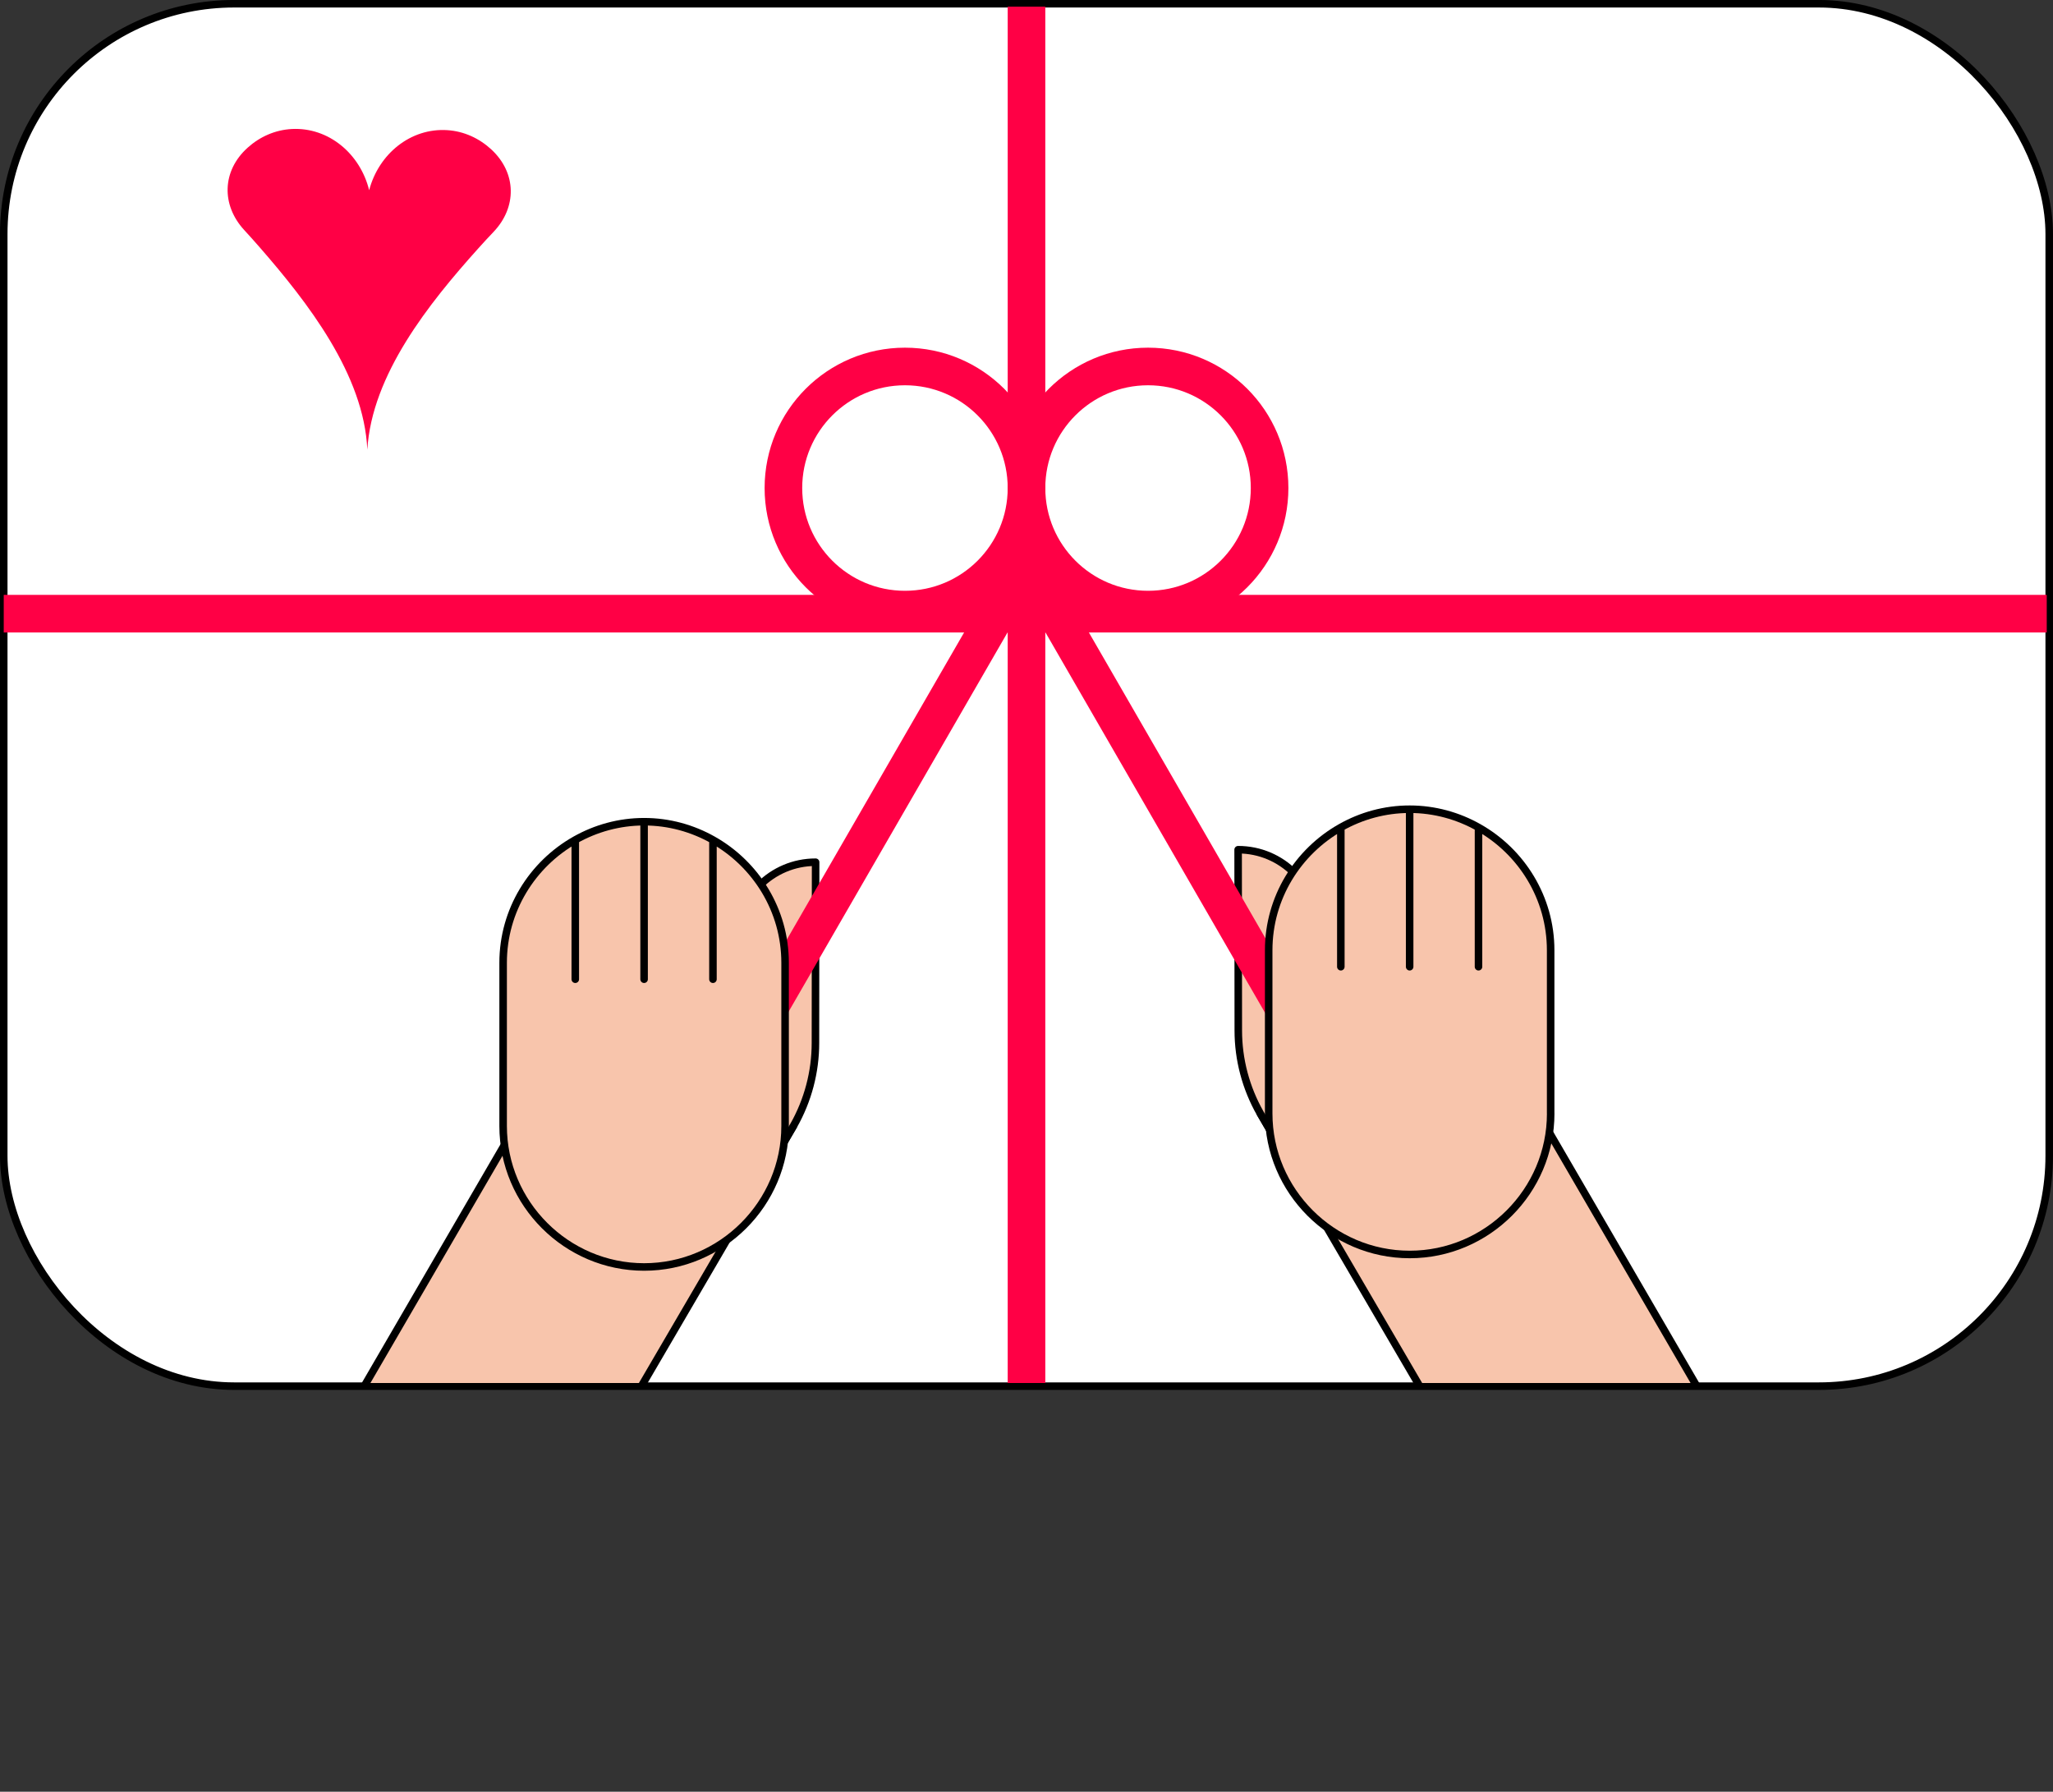
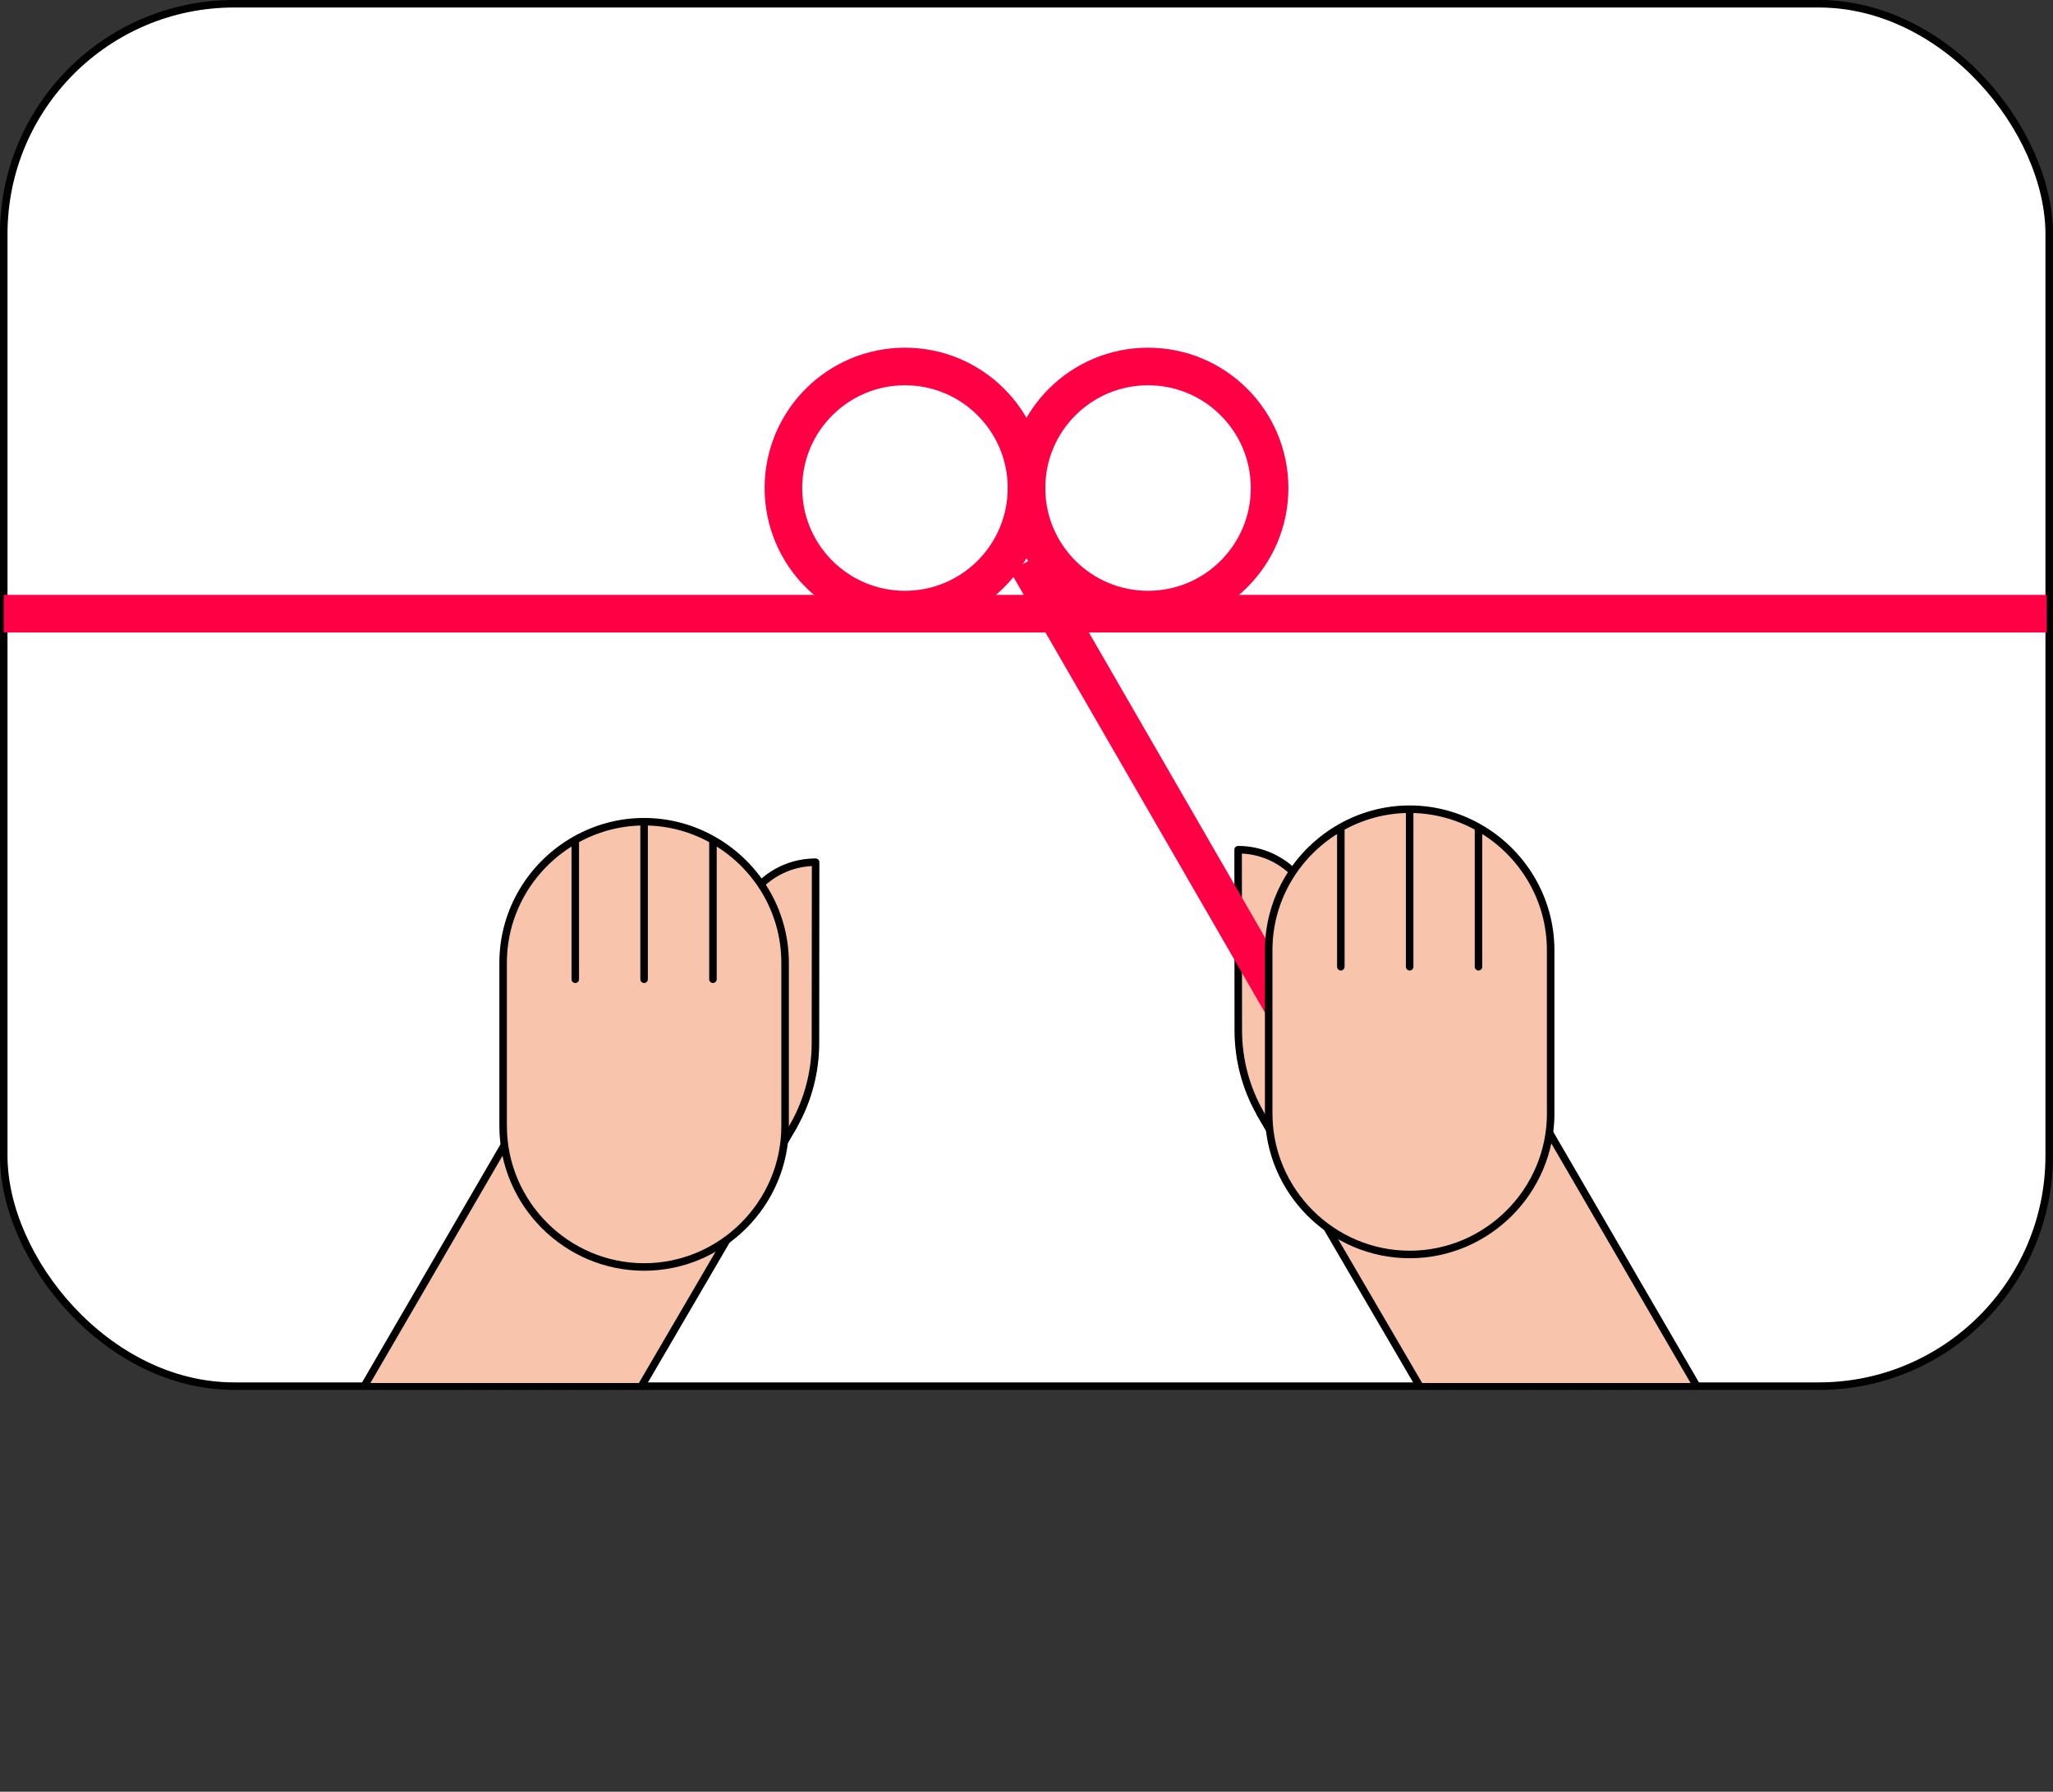
<svg xmlns="http://www.w3.org/2000/svg" id="Layer_2" viewBox="0 0 499.12 435.56">
  <rect x="0" y="0" width="499.12" height="435.56" fill="#333333" stroke="none" />
  <defs>
    <style>.cls-1{fill:#f8c5ac;}.cls-1,.cls-2{stroke:#000;stroke-linecap:round;stroke-linejoin:round;stroke-width:1.83px;}.cls-3{fill:#ff0045;}.cls-4,.cls-5{fill:none;}.cls-2{fill:#fff;}.cls-5{stroke:#ff0045;stroke-miterlimit:10;stroke-width:9.14px;}.cls-6{clip-path:url(#clippath);}</style>
    <clipPath id="clippath">
      <path class="cls-4" d="M442.2,336.21H56.92c-30.93.76-56.01-24.31-56.01-55.25V56.92C.91,25.99,25.99.91,56.92,1.62h385.27c30.93-.7,56.01,24.37,56.01,55.31v224.04c0,30.93-25.08,56.01-56.01,55.25Z" />
    </clipPath>
  </defs>
  <g id="design">
    <rect class="cls-2" x=".91" y=".91" width="497.29" height="336.06" rx="56.01" ry="56.01" />
-     <path class="cls-3" d="M60.2,35.91c2.96-2.67,6.7-4.34,10.77-4.55,8.93-.45,16.59,6.01,18.78,14.88,2.32-8.83,10.08-15.18,19-14.6,4.07.26,7.79,2,10.71,4.7,6.17,5.73,6.22,14.05.53,20.03-1.15,1.2-2.42,2.57-3.77,4.08-11.9,13.25-25.83,30.63-26.92,48.87-.82-18.25-14.5-35.83-26.21-49.25-1.33-1.53-2.58-2.91-3.71-4.14-5.6-6.07-5.44-14.39.82-20.02Z" />
    <g class="cls-6">
      <path class="cls-1" d="M177.68,261.37l1.35-32.51c0-10.64,8.62-19.26,19.26-19.26l-.04,43.94c0,7.06-1.84,14-5.33,20.14l-7.64,13.08-7.6-25.39Z" />
      <path class="cls-1" d="M321.62,258.33l43.81-2.35,76.78,132.08c8.01,13.88,3.26,31.63-10.62,39.65-13.88,8.01-31.63,3.26-39.65-10.62l-85.55-146.45" />
      <path class="cls-1" d="M321.62,258.33l-1.35-32.51c0-10.64-8.62-19.26-19.26-19.26l.04,43.94c0,7.06,1.84,14,5.33,20.14l7.64,13.08,7.6-25.39Z" />
      <line class="cls-5" x1="497.6" y1="149.18" x2=".91" y2="149.18" />
-       <line class="cls-5" x1="249.56" y1=".91" x2="249.56" y2="336.97" />
      <circle class="cls-5" cx="220.01" cy="118.64" r="29.55" />
-       <line class="cls-5" x1="249.56" y1="136.62" x2="158.95" y2="293.56" />
      <circle class="cls-5" cx="279.11" cy="118.64" r="29.55" />
      <line class="cls-5" x1="249.56" y1="136.62" x2="340.17" y2="293.56" />
      <path class="cls-1" d="M376.99,270.68v-39.68c0-12.78-7.1-23.97-17.54-29.86v33.87s0-33.87,0-33.87c-4.96-2.8-10.67-4.42-16.74-4.42h0c-6.07,0-11.77,1.62-16.73,4.42v33.87s0-33.87,0-33.87c-10.44,5.89-17.54,17.08-17.54,29.86v39.68c0,18.85,15.43,34.28,34.28,34.28h0c18.85,0,34.28-15.42,34.28-34.28ZM342.71,197.07v37.94s0-37.94,0-37.94Z" />
      <path class="cls-1" d="M177.68,261.37l-43.81-2.35-76.78,132.08c-8.01,13.88-3.26,31.63,10.62,39.65,13.88,8.01,31.63,3.26,39.65-10.62l85.55-146.45" />
      <path class="cls-1" d="M156.59,308h0c18.85,0,34.28-15.42,34.28-34.28v-39.68c0-12.78-7.1-23.97-17.54-29.86v33.87s0-33.87,0-33.87c-4.96-2.8-10.66-4.42-16.73-4.42h0c-6.07,0-11.78,1.62-16.74,4.42v33.87s0-33.87,0-33.87c-10.44,5.89-17.54,17.08-17.54,29.86v39.68c0,18.85,15.43,34.28,34.28,34.28ZM156.59,238.05v-37.94s0,37.94,0,37.94Z" />
    </g>
  </g>
</svg>